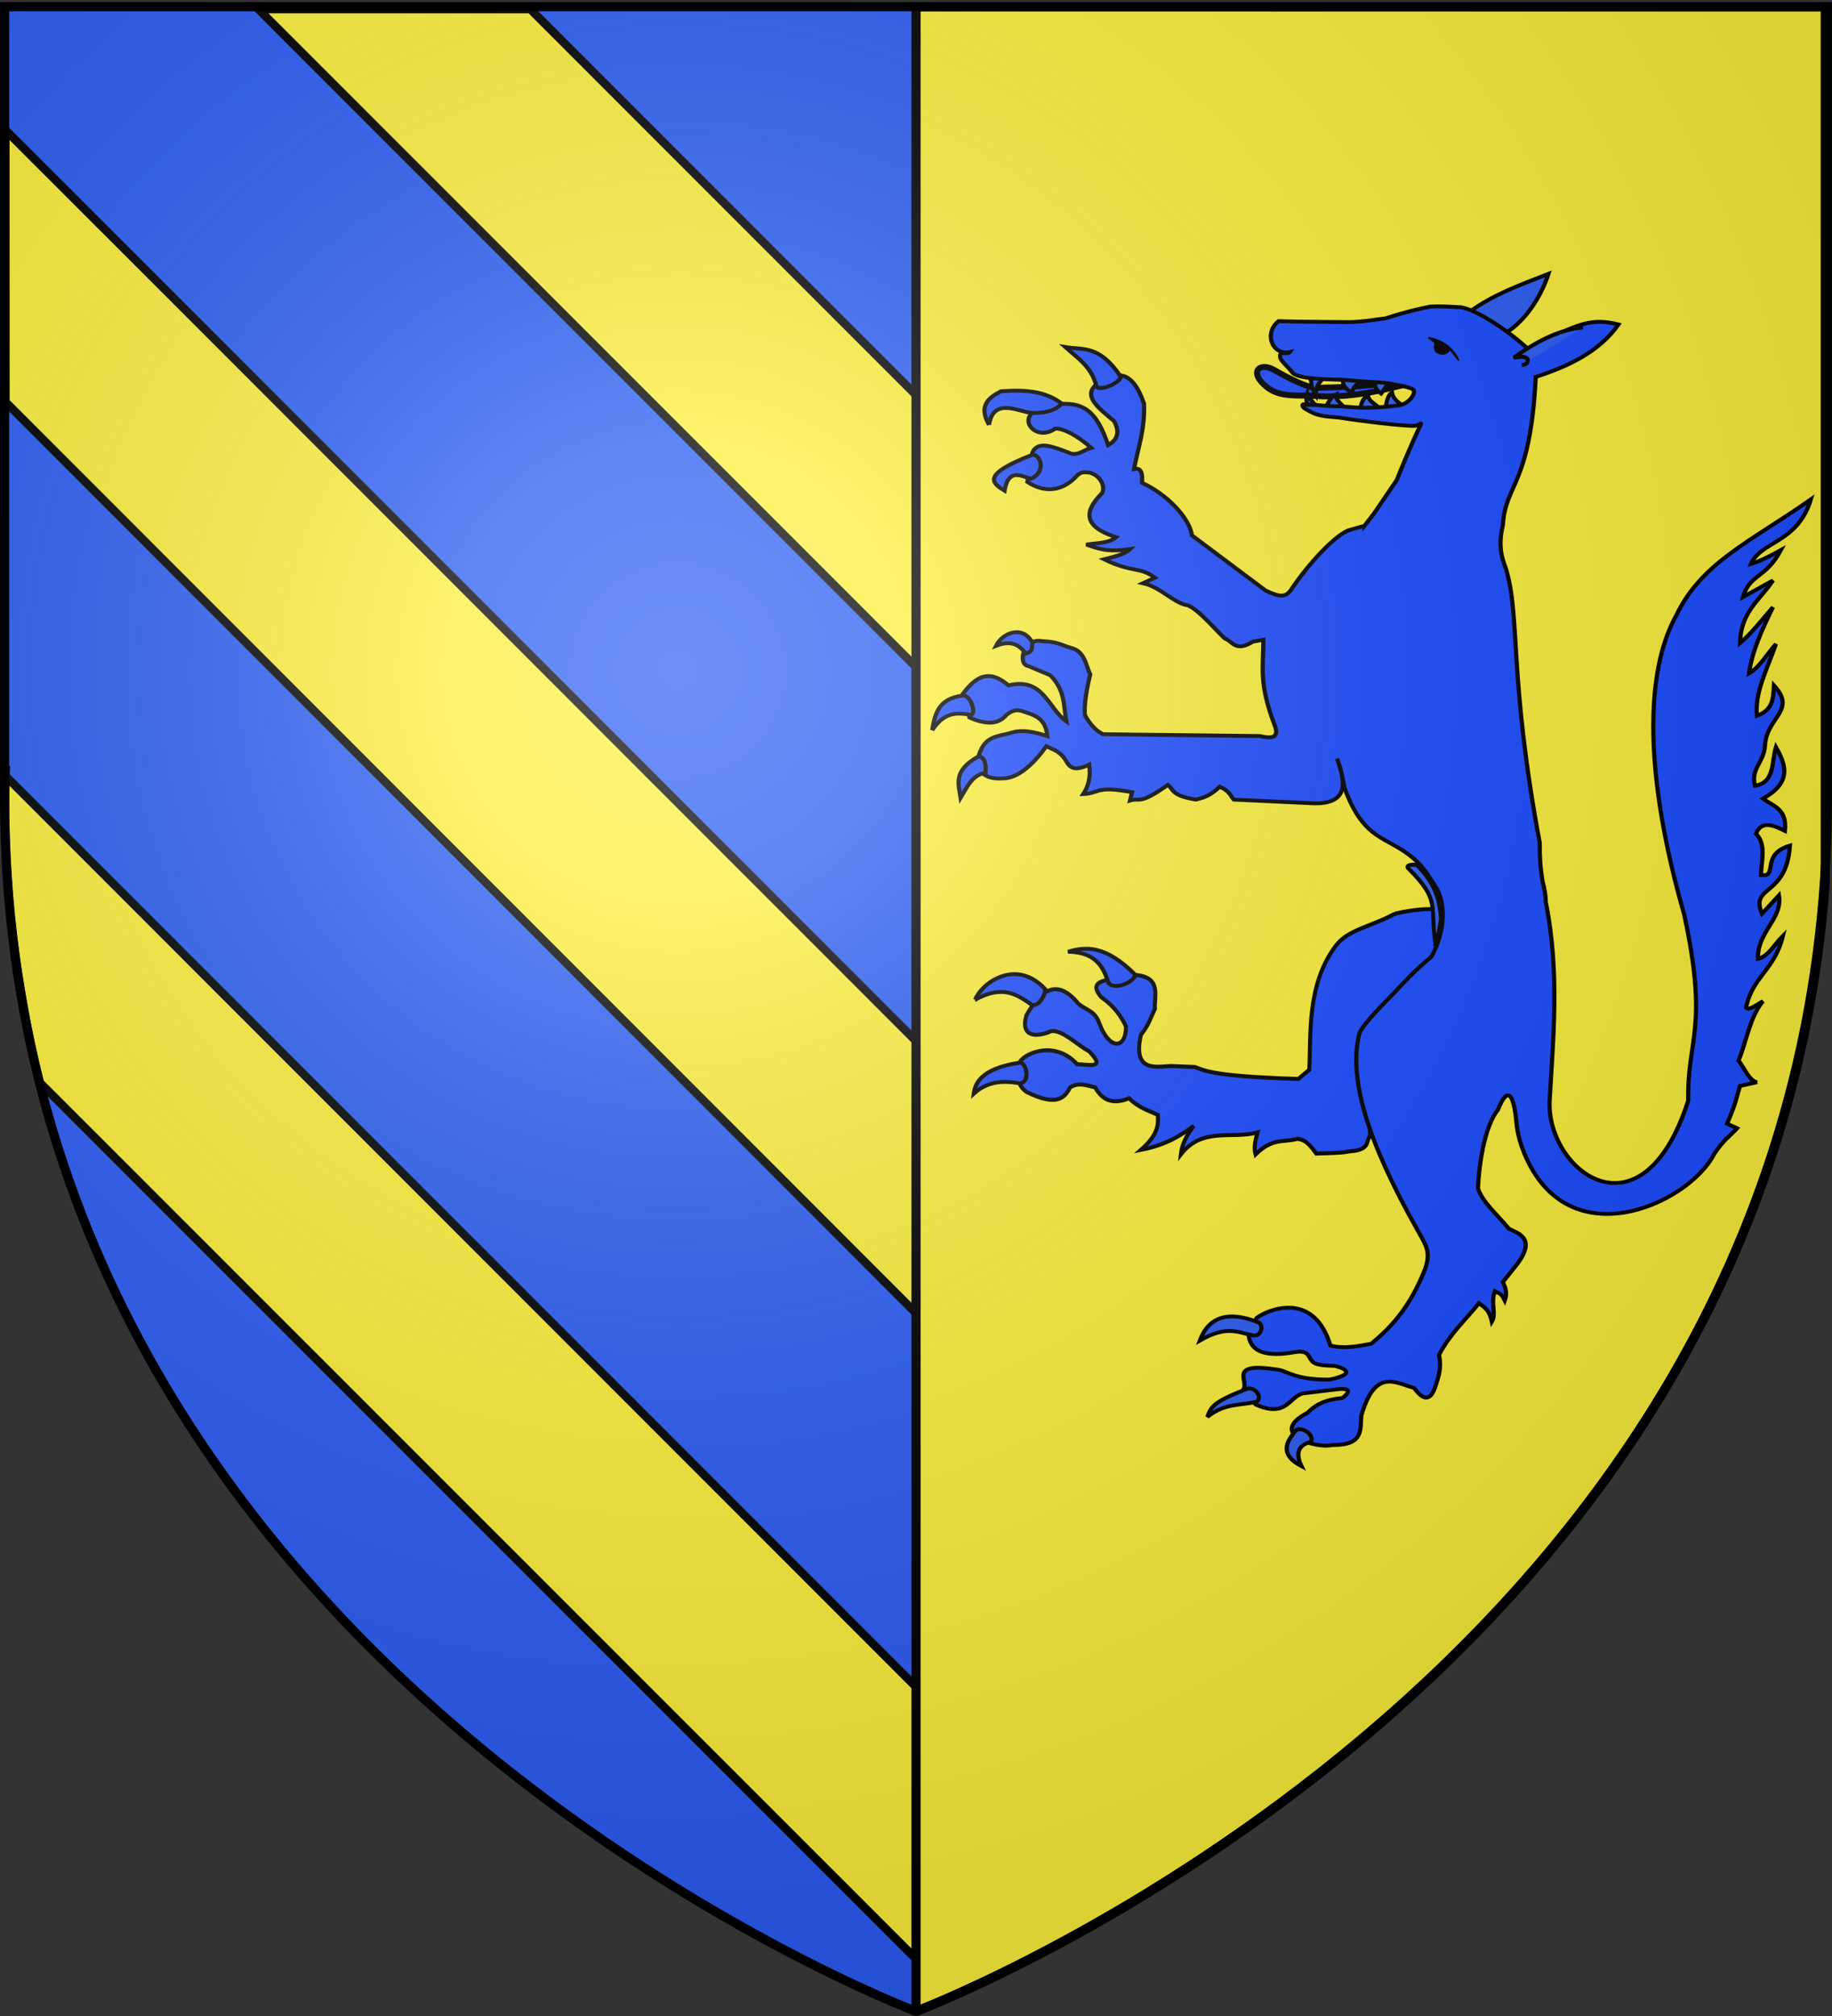
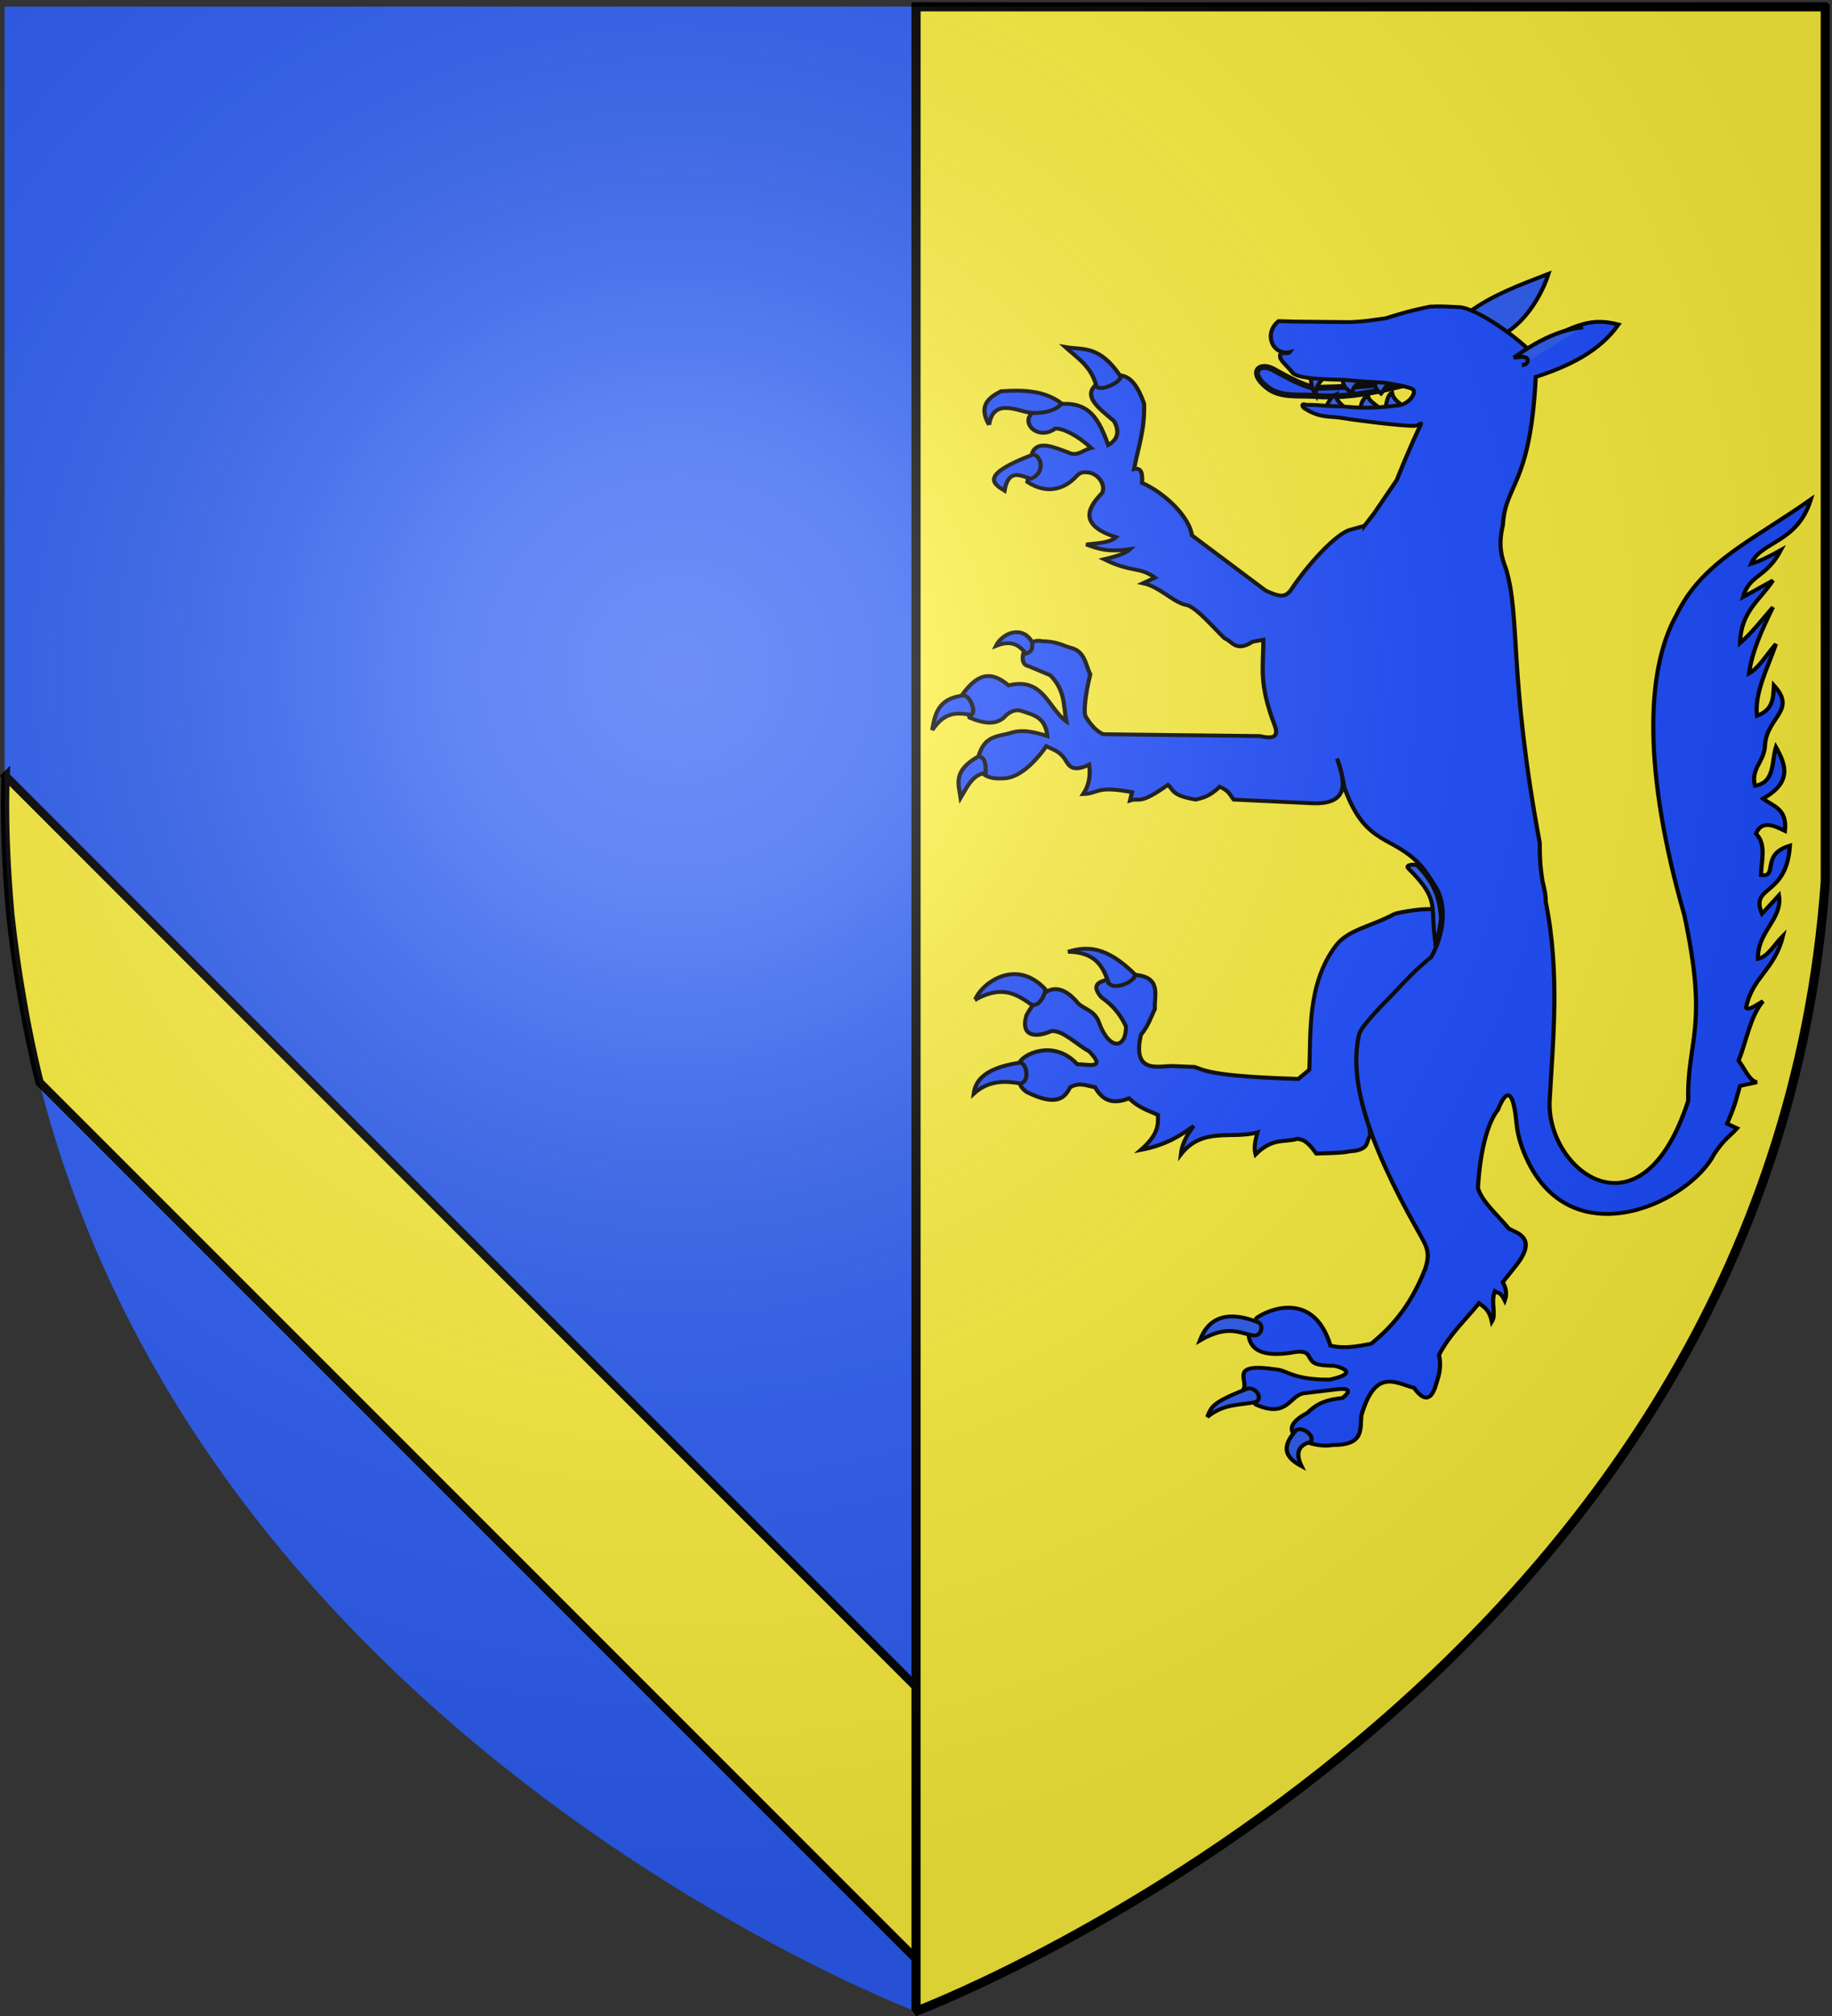
<svg xmlns="http://www.w3.org/2000/svg" xmlns:xlink="http://www.w3.org/1999/xlink" width="600" height="660" version="1.0">
  <rect width="100%" height="100%" fill="#333333" stroke="none" />
  <defs>
    <linearGradient id="b">
      <stop offset="0" style="stop-color:white;stop-opacity:.314" />
      <stop offset=".19" style="stop-color:white;stop-opacity:.251" />
      <stop offset=".6" style="stop-color:#6b6b6b;stop-opacity:.125" />
      <stop offset="1" style="stop-color:black;stop-opacity:.125" />
    </linearGradient>
    <linearGradient id="a">
      <stop offset="0" style="stop-color:#fd0000;stop-opacity:1" />
      <stop offset=".5" style="stop-color:#e77275;stop-opacity:.659" />
      <stop offset="1" style="stop-color:black;stop-opacity:.323" />
    </linearGradient>
    <radialGradient xlink:href="#b" id="c" cx="221.445" cy="226.331" r="300" fx="221.445" fy="226.331" gradientTransform="matrix(1.353 0 0 1.349 -77.63 -85.747)" gradientUnits="userSpaceOnUse" />
  </defs>
  <g style="opacity:1;display:inline">
    <path d="M300 658.5s298.5-112.32 298.5-397.772V2.176H1.5v258.552C1.5 546.18 300 658.5 300 658.5z" style="fill:#2b5df2;fill-opacity:1;fill-rule:evenodd;stroke:none;stroke-width:1px;stroke-linecap:butt;stroke-linejoin:miter;stroke-opacity:1" />
  </g>
  <g style="display:inline">
-     <path d="m84.618 2.993 217.75 217.75.09-88.972L173.68 2.993H84.618zM1.802 131.592 302.201 432.1l-.193-89.285L65.904 106.633 1.764 42.546l.038 89.046z" style="opacity:1;fill:#fcef3c;fill-opacity:1;stroke:#000;stroke-width:2.735;stroke-miterlimit:4;stroke-dasharray:none;stroke-opacity:1;display:inline" />
    <path d="M1.833 254.058c-.508 12.855.011 27.973 1.53 45.29 1.878 17.364 5.325 38.102 9.59 54.984l289.58 289.51-.237-89.3-223.29-223.29-77.173-77.194z" style="opacity:1;fill:#fcef3c;fill-opacity:1;stroke:#000;stroke-width:2.735;stroke-miterlimit:4;stroke-dasharray:none;stroke-opacity:1;display:inline" />
  </g>
  <g style="display:inline">
    <path d="M597.8 2.235v286.348c-18.417 259.111-286.845 365.661-297.237 369.66l-.55-.774V2.234h297.786z" style="opacity:1;fill:#fcef3c;fill-opacity:1;stroke:#000;stroke-width:3;stroke-miterlimit:4;stroke-dasharray:none;stroke-opacity:1;display:inline" />
    <g style="opacity:1;display:inline">
      <path d="M432.816 114.396c-3.094.233-9.465-3.163-14.16-5.803-4.409-2.479-8.237.688-2.173 5.576 4.35 3.507 10.208 2.458 15.284 2.84 13.354 1.002 26.537-2.884 39.235-6.392 2.502-.264 1.737-3.867-.63-2.12-11.033 5.136-25.377 5.626-37.556 5.899z" style="fill:#1c4bff;fill-opacity:1;fill-rule:evenodd;stroke:#000;stroke-width:1.892;stroke-linecap:butt;stroke-linejoin:miter;stroke-miterlimit:4;stroke-dasharray:none;stroke-opacity:1" transform="matrix(1.022 0 0 1.023 -10.757 9.924)" />
      <path d="M457.561 282.697c23.943-5.49 29.382 5.475 22.027 16.052-19.278 14.955-31.476 25.715-30.008 55.108-1.389 1.614-.004 3.797-4.789 4.715-4.002.295-.718.59-12.45.884-3.161-4.465-4.553-4.437-6.065-4.715-4.355 1.247-7.915-.442-13.408 5.01-.626-2.358.02-4.715.638-7.073-8.201 2.315-17.584-1.912-24.581 7.073.39-3.504 2.068-6.413 4.15-9.136-4.272 3.116-8.88 6.093-16.92 7.662 5.69-5.012 5.553-8.103 5.427-11.198-3.006-1.401-5.856-2.08-9.258-5.305-4.368 1.765-8.183 1.36-10.854-3.536-2.582-.431-5.004-1.753-7.98 0-1.652 3.15-4.05 6.466-14.047 1.473-4.117-3.045-1.494-6.09-2.235-9.135.352-2.39 10.666-8.168 18.516.295 3.463.028 9.595 1.77 3.83-4.126-4.047-2.184-8.48-6.862-12.13-6.483-4.377 1.966-10.046 2.233-7.981-5.01 4.629-8.291 9.853-11.969 16.6-3.831 2.237 2.058 5.295 2.22 6.704 6.188 3.334 9.121 8.69 8.291 8.62 1.179-1.503-3.143-3.529-6.287-7.981-9.43-4.146-4.97 1.286-5.097 3.192-5.894l7.662-1.179c8.779.715 6.054 6.851 6.384 10.904-1.337 2.703-1.98 5.194-4.469 8.251-2.935 12.612 5.644 10.014 9.897 10.02l7.342.295c2.943 1.023 5.374 2.996 33.2 3.83l3.512-2.946c.545-11.485-.815-27.413 8.539-39.738 3.92-5.164 11.198-6.013 18.916-10.204z" style="color:#000;fill:#1c4bff;fill-opacity:1;fill-rule:evenodd;stroke:#000;stroke-width:1.288;stroke-linecap:butt;stroke-linejoin:miter;marker:none;marker-start:none;marker-mid:none;marker-end:none;stroke-miterlimit:4;stroke-dasharray:none;stroke-dashoffset:0;stroke-opacity:1;visibility:visible;display:inline;overflow:visible" transform="matrix(1.022 0 0 1.023 -10.757 9.924)" />
      <g style="stroke:#000;stroke-opacity:1">
        <path d="M818.52 6.941c1.07 2.263-.14 3.68 2.807 8.462.218-4.812 1.141-5.396 4.125-8.972l-6.932.51z" style="color:#000;fill:#2b5df2;fill-opacity:1;fill-rule:evenodd;stroke:#000;stroke-width:2.042;stroke-linecap:butt;stroke-linejoin:miter;marker:none;marker-start:none;marker-mid:none;marker-end:none;stroke-miterlimit:4;stroke-dasharray:none;stroke-dashoffset:0;stroke-opacity:1;visibility:visible;display:inline;overflow:visible" transform="matrix(.648 0 0 .642 -101.295 119.401)" />
        <path d="M834.91 7.445c.323 3.088.695 4.298 4.908 7.093.193-4.01 2.877-4.524 5.465-6.861l-10.374-.232z" style="color:#000;fill:#2b5df2;fill-opacity:1;fill-rule:evenodd;stroke:#000;stroke-width:2.042;stroke-linecap:butt;stroke-linejoin:miter;marker:none;marker-start:none;marker-mid:none;marker-end:none;stroke-miterlimit:4;stroke-dasharray:none;stroke-dashoffset:0;stroke-opacity:1;visibility:visible;display:inline;overflow:visible" transform="matrix(.648 0 0 .642 -101.295 119.401)" />
        <path d="M851.831 8.146c-1.05 2.19-.457 4.381 2.519 6.572 2.058-2.551 1.81-3.776 5.037-5.633l-7.556-.939z" style="color:#000;fill:#2b5df2;fill-opacity:1;fill-rule:evenodd;stroke:#000;stroke-width:2.042;stroke-linecap:butt;stroke-linejoin:miter;marker:none;marker-start:none;marker-mid:none;marker-end:none;stroke-miterlimit:4;stroke-dasharray:none;stroke-dashoffset:0;stroke-opacity:1;visibility:visible;display:inline;overflow:visible" transform="matrix(.648 0 0 .642 -101.295 119.401)" />
        <path d="M856.364 22.699c.651-2.337 1.076-7.452 3.526-8.392.789 4.097 4.44 5.526 7.052 7.922l-10.578.47z" style="color:#000;fill:#2b5df2;fill-opacity:1;fill-rule:evenodd;stroke:#000;stroke-width:2.042;stroke-linecap:butt;stroke-linejoin:miter;marker:none;marker-start:none;marker-mid:none;marker-end:none;stroke-miterlimit:4;stroke-dasharray:none;stroke-dashoffset:0;stroke-opacity:1;visibility:visible;display:inline;overflow:visible" transform="matrix(.648 0 0 .642 -101.295 119.401)" />
        <path d="M853.846 22.23c-2.522-2.108-6.161-4.032-6.044-6.573-2.785 1.406-3.751 4.394-4.03 7.98l10.074-1.408z" style="color:#000;fill:#2b5df2;fill-opacity:1;fill-rule:evenodd;stroke:#000;stroke-width:2.042;stroke-linecap:butt;stroke-linejoin:miter;marker:none;marker-start:none;marker-mid:none;marker-end:none;stroke-miterlimit:4;stroke-dasharray:none;stroke-dashoffset:0;stroke-opacity:1;visibility:visible;display:inline;overflow:visible" transform="matrix(.648 0 0 .642 -101.295 119.401)" />
        <path d="M838.483 24.224c-2.843-3.012-7.608-6.024-6.862-9.036-3.393 1.704-3.861 4.645-6.108 7.57l12.97 1.466z" style="color:#000;fill:#2b5df2;fill-opacity:1;fill-rule:evenodd;stroke:#000;stroke-width:2.042;stroke-linecap:butt;stroke-linejoin:miter;marker:none;marker-start:none;marker-mid:none;marker-end:none;stroke-miterlimit:4;stroke-dasharray:none;stroke-dashoffset:0;stroke-opacity:1;visibility:visible;display:inline;overflow:visible" transform="matrix(.648 0 0 .642 -101.295 119.401)" />
-         <path d="M820.699 20.329c-1.667-2.975-2.922-2.47-3.709-5.766-.677 1.591-.412 3.684-.048 5.818l3.757-.052z" style="opacity:1;color:#000;fill:#2b5df2;fill-opacity:1;fill-rule:evenodd;stroke:#000;stroke-width:2.042;stroke-linecap:butt;stroke-linejoin:miter;marker:none;marker-start:none;marker-mid:none;marker-end:none;stroke-miterlimit:4;stroke-dasharray:none;stroke-dashoffset:0;stroke-opacity:1;visibility:visible;display:inline;overflow:visible" transform="matrix(.648 0 0 .642 -101.295 119.401)" />
      </g>
      <g style="fill:#2b5df2;fill-opacity:1;stroke:#484848;stroke-width:3;stroke-miterlimit:4;stroke-dasharray:none;stroke-opacity:1">
        <path d="M427.672 146.28c19.082-10.713 30.118-34.06 34.286-48.214-21.282 8.963-39.255 15.978-56.786 29.643l22.5 18.571z" style="opacity:1;color:#000;fill:#2b5df2;fill-opacity:1;fill-rule:evenodd;stroke:#000;stroke-width:3;stroke-linecap:butt;stroke-linejoin:miter;marker:none;marker-start:none;marker-mid:none;marker-end:none;stroke-miterlimit:4;stroke-dasharray:none;stroke-dashoffset:0;stroke-opacity:.999;visibility:visible;display:inline;overflow:visible" transform="matrix(.457 0 0 .422 296.014 48.267)" />
        <path d="M330.096 293.535s2.272-3.02 7.068-9.86l16.105-25.645c20.966-56.593 19.932-42.438 12.6-42.04-8.517.29-41.83-4.265-50.174-5.83-10.604-1.987-16.949-.018-27.196-6.884-3.227-1.443-4.09-5.302-.226-3.568 0 0 5.807-.13 11.387.486 5.666.627 13.878.692 13.878.692 9.535.643 17.798 2.413 41.888-.852 5.2-1.222 9.137-5.818 9.973-8.988.92-3.492-.814-3.984-7.329-5.827-20.595-4.404-8.446-1.576-42.438-4.916-6.02-.36-30.67.038-36.697-5.093-4.138-5.719-6.602-7.18-8.935-11.42-1.965-7.237 5.018-2.376 6.755-5.074-12.657 2.979-19.094-14.559-8.197-23.942l12.477.35 36.565.387c6.104.106 14.543-1.006 14.543-1.006l13.218-1.958c17.017-5.933 27.392-8.082 31.944-9.07 7.152-.394 12.169-.038 21.75.511 11.127 1.68 34.397 18.2 48.967 33.052 35.122-21.745 45.756-24.642 64.12-19.678-13.897 21.39-36.07 32.46-59.285 40.714-3.879 84.684-21.834 82.48-23.571 115-3.418 15.323-1.011 24.821 2.143 33.572 10.558 37.38 1.904 82.619 24.285 212.857-.005 10.471.168 17.5 2.006 29.815 1.406 6.064 2.443 11.668 2.28 15.9 10.386 55.38 5.113 108.13 2.857 153.57-3.1 54.3 65.917 112.769 99.286.715-.924-48.026 14.917-55.071-2.857-144.286-29.053-109.613-28.05-188.745-5.715-232.143 18.194-41.159 52.447-56.685 96.429-90-9.643 34.167-35.696 32.146-42.857 50 6.07-1.962 13.46-5.904 21.428-10.714-10.833 22.143-22.562 18.702-27.142 36.429l21.428-12.857c-8.98 14.99-23.182 24.142-23.571 48.571 7.857-7.216 15.714-17.958 23.571-27.857-7.716 17.143-15.04 34.286-17.143 51.428 7.233-4.402 12.899-15.073 19.286-22.857-5.936 18.729-15.514 37.862-13.571 55.715 11.111-4.666 11.595-12.164 12.142-23.572 16.624 19.662-5.163 24.374-6.428 46.429-.438 13.055-10.5 18.083-7.143 31.428 14.507-2.686 11.76-18.645 15-30 7.154 13.675 11.68 27.263-9.286 40 7.162 5.833 17.45 7.602 15.715 25-6.561-3.442-16.625-9.126-20.715 2.143 7.663 8.557 3.784 20.961 3.572 32.143 12.876 1.935-.834-15.952 20.714-22.857-2.37 40.21-28.845 30.378-20 52.857l12.143-14.286c2.846 18.405-15.775 28.366-15 49.286 7.54-1.984 12.006-11.652 17.857-17.857-5.952 26.786-21.946 31.619-26.429 55.714 1.9 2.628 7.611-2.364 12.143-5-9.314 11.877-11.706 30.675-17.5 46.072 4.75 6.741 7.554 15.512 13.215 16.785l-12.143 2.857c-2.681 8.934-2.363 11.868-9.286 29.286l7.143 3.572c-5.427 6.517-9.294 8.358-16.429 20-18.452 39.166-108.128 83.787-137.857-5.715-4.4-14.078-3.343-19.064-5-28.571-1.11-7.096-4.284-21.342-12.143 0-6.124 8.004-12.617 28.1-14.285 60.714 2.827 10.476 14.207 20.953 22.142 31.429 5.5 3.305 20.648 6.785 5.715 27.857l-10 13.571c1.794 4.103 3.372 8.314 1.428 14.286-3.119-6.81-4.886-5.508-7.143-7.143-3.232 8.647 1.181 17.672-2.142 23.572-1.794-9.319-5.66-11.382-9.286-14.286-9.645 13.092-20.616 23.53-28.572 40 1.8 10.133-.237 16.43-2.142 22.857-3.68 13.942-9.183 12.682-15.715 2.857-13.608-3.99-27.89-15.544-37.857 21.429-.913 10.614 2.065 23.175-20.714 22.857-11.023 3.112-47.23-8.3-17.857-25 4.952-5.162 10.682-10.013 25-11.429 3.182-2.687 8.84-8.343-3.929-6.785l-24.643 3.214c-9.955 3.18-11.586 19.14-33.571 8.571l-8.572-12.143c3.518-6.484-11.145-20.749 23.572-15 7.232.522 11.857 7.988 37.857 7.858 22.369-5.085 7.568-9.835 3.571-10.715-13.52-.19-14.997-2.235-16.428-4.285-2.44-3-1.94-7.836-11.429-6.429-20.48 4.074-32.137.21-33.571-12.857l5.714-13.572c7.468-6.126 40.63-22.118 52.857 21.429 9.762 2.64 19.524.573 29.286-1.429 12.855-11.625 27.127-26.565 38.571-57.857 4.297-13.626.844-18.11-5.44-30.343-35.848-68.813-49.571-117.392-41.742-152.111 1.519-6.735 22.108-28.63 22.108-28.63 13.114-15.073 17.517-20.378 29.476-31.129 6.776-12.829 12.355-35.04 4.187-52.508-3.82-6.725-8.64-15.133-12.778-19.718-19.714-21.846-36.99-14.62-51.752-53.788 0 0-1.88-5.132-1.969-5.749-1.726-12.068-5.173-22.15-5.173-22.15 5.06 15.374 10.62 35.91-17.63 34.698l-56.43-2.857c-2.506-3.334-3.099-6.667-10-10-7.646 7.841-12.255 8.595-17.142 10-17.37-3.096-15.814-7.454-20-11.429-21.161 16.161-19.614 9.614-27.143 12.143l1.428-6.429c-26.232-5.35-23.338.95-35 1.429 3.439-5.61 5.587-12.51 4.286-22.857-13.176 6.87-14.73.005-17.857-5-4.286-5.973-8.571-6.812-12.857-9.286-8.176 12.394-19.64 25.198-31.429 25C51.836 490.711 51.301 476.57 55 468.076c4.207-11.268 12.892-11.34 20.714-13.571 9.048-3.517 18.096-.883 27.143 2.143-1.382-14.915-10.066-16.271-17.857-19.286-4.351-1.756-8.026-.127-11.429 2.857-6.582 8.511-16.062 6.876-26.428 2.143l-5.714-17.143c8.712-12.886 18.28-22.228 33.571-7.857 25.011-6.717 28.245 17.677 41.429 27.857-2.016-11.904-.568-23.81-11.429-35.714l-15.714-7.143c-8.468-1.373-3.075-22.67 10-19.286 10.343.196 13.977 3.076 20 5 10.512 2.592 10.775 12.871 14.285 20.715-3.873 17.143-4.532 28.571-3.571 32.143 3.81 7.142 8.095 11.904 12.857 14.285L255 456.648c8.61 2.182 14.4 1.542 10.714-8.572-11.537-32.727-7.997-44.927-8.029-66.15l-7.664 1.522c-12.337 8.485-14.545-.49-20.021-2.514-8.653-9.042-18.686-22.156-26.429-25.715-9.999-1.45-19.391-14.157-32.142-17.143l8.571-4.285c-11.31-8.924-16.405-3.57-36.429-14.286 7.418-2.005 14.869-3.994 18.572-7.857-16.972 2.707-23.627-.776-31.429-3.572 7.681-1.187 16.401-.989 21.429-5.714-29.062-9.915-18.484-24.809-10-34.286 2.31-4.814-.91-13.145-8.572-15.714-3.333-.43-6.666-1.311-10 2.857-7.62 8.922-19.987 14.902-35 4.286l3.572-22.857c4.083-9.617 15.184-4.197 25.714 0 6.27 3.568 11.004-2.075 16.429-3.572-9.922-9.725-20.1-15.17-25.715-15-14.834 11.748-31.28-11.327-6.428-17.142 27.5-7.13 36.315 5.193 44.286 30 9.165-5.546 6.866-13.535 4.285-18.572-11.787-10.952-26.828-21.905-6.428-32.857 8.214-3.873 19.285-7.796 27.857 19.286.664 20.711-4.407 34.253-7.143 50.714 5.216-1.396 6.179 3.589 5.714 10.714 17.45 8.454 34.19 27.286 35.715 40.715l52.857 42.857c10.747 5.48 14.107 4.915 17.857 0 13.209-21.725 33.403-44.558 42.67-47.105 0 0 6.392-1.986 10.283-3.151z" style="opacity:1;color:#000;fill:#1c4bff;fill-opacity:1;fill-rule:evenodd;stroke:#000;stroke-width:3;stroke-linecap:butt;stroke-linejoin:miter;marker:none;marker-start:none;marker-mid:none;marker-end:none;stroke-miterlimit:4;stroke-dasharray:none;stroke-dashoffset:0;stroke-opacity:1;visibility:visible;display:inline;overflow:visible" transform="matrix(.457 0 0 .422 296.014 48.267)" />
      </g>
      <path d="M517.831 95.037c-6.767.736-13.572 3.546-22.187 9.725 1.832-.225 3.861-.692 4.47.59-.013.878-.225 1.664-1.916 1.767" style="color:#000;fill:#2b5df2;fill-opacity:1;fill-rule:evenodd;stroke:#000;stroke-width:1.288;stroke-linecap:butt;stroke-linejoin:miter;marker:none;marker-start:none;marker-mid:none;marker-end:none;stroke-miterlimit:4;stroke-dasharray:none;stroke-dashoffset:0;stroke-opacity:.999;visibility:visible;display:inline;overflow:visible" transform="matrix(1.022 0 0 1.023 -10.757 9.924)" />
-       <path d="m478.006 105.72-2.793-3.537c-.86.894-1.548 1.949-3.672 1.18-1.598-.627-1.395-1.993-1.117-3.39l-2.155-1.62c5.36.763 8.756 4.563 9.737 7.367z" style="color:#000;fill:#000;fill-opacity:1;fill-rule:evenodd;stroke:#000;stroke-width:.429;stroke-linecap:butt;stroke-linejoin:miter;marker:none;marker-start:none;marker-mid:none;marker-end:none;stroke-miterlimit:4;stroke-dasharray:none;stroke-dashoffset:0;stroke-opacity:.999;visibility:visible;display:inline;overflow:visible" transform="matrix(1.022 0 0 1.023 -10.757 9.924)" />
      <g style="fill:#2b5df2;fill-opacity:1;stroke:#000;stroke-width:3;stroke-miterlimit:4;stroke-dasharray:none;stroke-opacity:1">
        <g style="fill:#1c4bff;fill-opacity:1">
          <path d="M115.714 154.862c12.583 2.36 24.37-1.92 39.643 22.857.709 3.508-12.007 11.266-17.143 8.215-3.409-15.812-13.693-22.457-22.5-31.072z" style="opacity:1;color:#000;fill:#1c4bff;fill-opacity:1;fill-rule:evenodd;stroke:#000;stroke-width:3;stroke-linecap:butt;stroke-linejoin:miter;marker:none;marker-start:none;marker-mid:none;marker-end:none;stroke-miterlimit:4;stroke-dasharray:none;stroke-dashoffset:0;stroke-opacity:1;visibility:visible;display:inline;overflow:visible" transform="matrix(.457 0 0 .422 296.014 48.267)" />
          <path d="M61.071 215.22c3.076-22.196 22.54-9.499 30.715-9.286 12.485.62 20.214-4.385 21.071-7.5-12.638-10.163-27.759-10.393-43.214-9.286-9.287 5.118-16.215 11.547-8.572 26.071z" style="opacity:1;color:#000;fill:#1c4bff;fill-opacity:1;fill-rule:evenodd;stroke:#000;stroke-width:3;stroke-linecap:butt;stroke-linejoin:miter;marker:none;marker-start:none;marker-mid:none;marker-end:none;stroke-miterlimit:4;stroke-dasharray:none;stroke-dashoffset:0;stroke-opacity:1;visibility:visible;display:inline;overflow:visible" transform="matrix(.457 0 0 .422 296.014 48.267)" />
          <path d="M92.143 238.434c5.705-.678 10.316 13.394-1.072 18.571-6.014-1.47-16.023-9.127-18.928 9.286-8.752-5.855-17.122-12.356 20-27.857z" style="opacity:1;color:#000;fill:#1c4bff;fill-opacity:1;fill-rule:evenodd;stroke:#000;stroke-width:3;stroke-linecap:butt;stroke-linejoin:miter;marker:none;marker-start:none;marker-mid:none;marker-end:none;stroke-miterlimit:4;stroke-dasharray:none;stroke-dashoffset:0;stroke-opacity:1;visibility:visible;display:inline;overflow:visible" transform="matrix(.457 0 0 .422 296.014 48.267)" />
          <path d="M92.143 384.148c-7.318-14.267-21.603-7.247-26.072 2.5 11.128-4.807 16.907-.446 21.429 6.071 5.92-2.128 3.933-5.574 4.643-8.571z" style="opacity:1;color:#000;fill:#1c4bff;fill-opacity:1;fill-rule:evenodd;stroke:#000;stroke-width:3;stroke-linecap:butt;stroke-linejoin:miter;marker:none;marker-start:none;marker-mid:none;marker-end:none;stroke-miterlimit:4;stroke-dasharray:none;stroke-dashoffset:0;stroke-opacity:1;visibility:visible;display:inline;overflow:visible" transform="matrix(.457 0 0 .422 296.014 48.267)" />
          <path d="M42.5 425.22c-17.813 2.178-20.17 14.357-22.143 26.785 9.405-15.226 18.81-13.238 28.214-11.786 3.45-3.026-1.5-15.741-6.071-15z" style="opacity:1;color:#000;fill:#1c4bff;fill-opacity:1;fill-rule:evenodd;stroke:#000;stroke-width:3;stroke-linecap:butt;stroke-linejoin:miter;marker:none;marker-start:none;marker-mid:none;marker-end:none;stroke-miterlimit:4;stroke-dasharray:none;stroke-dashoffset:0;stroke-opacity:1;visibility:visible;display:inline;overflow:visible" transform="matrix(.457 0 0 .422 296.014 48.267)" />
          <path d="M53.571 472.362c4.276.634 5.478 5.57 5 12.857-9.227 1.188-13.2 10.783-17.857 19.286-1.405-10.456-5.849-20.773 12.857-32.143z" style="opacity:1;color:#000;fill:#1c4bff;fill-opacity:1;fill-rule:evenodd;stroke:#000;stroke-width:3;stroke-linecap:butt;stroke-linejoin:miter;marker:none;marker-start:none;marker-mid:none;marker-end:none;stroke-miterlimit:4;stroke-dasharray:none;stroke-dashoffset:0;stroke-opacity:1;visibility:visible;display:inline;overflow:visible" transform="matrix(.457 0 0 .422 296.014 48.267)" />
          <path d="M51.24 661.12c19.654-11.715 29.997-3.875 40.357 3.928 5.601 2.155 10.254-9.032 9.643-12.143-21.796-25.106-46.408-3.153-50 8.215z" style="opacity:1;color:#000;fill:#1c4bff;fill-opacity:1;fill-rule:evenodd;stroke:#000;stroke-width:3;stroke-linecap:butt;stroke-linejoin:miter;marker:none;marker-start:none;marker-mid:none;marker-end:none;stroke-miterlimit:4;stroke-dasharray:none;stroke-dashoffset:0;stroke-opacity:1;visibility:visible;display:inline;overflow:visible" transform="matrix(.457 0 0 .422 296.014 48.267)" />
          <path d="M146.597 647.905c4.125 6.81 19.049-.955 19.286-6.071-21.383-23.068-35.28-22.015-48.214-17.857 19.666.31 25.224 11.411 28.928 23.928z" style="opacity:1;color:#000;fill:#1c4bff;fill-opacity:1;fill-rule:evenodd;stroke:#000;stroke-width:3;stroke-linecap:butt;stroke-linejoin:miter;marker:none;marker-start:none;marker-mid:none;marker-end:none;stroke-miterlimit:4;stroke-dasharray:none;stroke-dashoffset:0;stroke-opacity:1;visibility:visible;display:inline;overflow:visible" transform="matrix(.457 0 0 .422 296.014 48.267)" />
          <path d="M83.026 710.048c-28.704 4.595-31.918 16.953-32.857 23.929 11.071-10.789 23.571-9.656 33.214-7.857 7.258-1.03 4.678-16.52-.357-16.072z" style="opacity:1;color:#000;fill:#1c4bff;fill-opacity:1;fill-rule:evenodd;stroke:#000;stroke-width:3;stroke-linecap:butt;stroke-linejoin:miter;marker:none;marker-start:none;marker-mid:none;marker-end:none;stroke-miterlimit:4;stroke-dasharray:none;stroke-dashoffset:0;stroke-opacity:1;visibility:visible;display:inline;overflow:visible" transform="matrix(.457 0 0 .422 296.014 48.267)" />
        </g>
        <path d="M253.571 911.29c-20.833-8.817-34.88-4.513-41.428 14.286 19.557-12.22 27.652-6.1 38.214-3.928 6.382.942 7.782-9.065 3.214-10.357z" style="opacity:1;color:#000;fill:#2b5df2;fill-opacity:1;fill-rule:evenodd;stroke:#000;stroke-width:3;stroke-linecap:butt;stroke-linejoin:miter;marker:none;marker-start:none;marker-mid:none;marker-end:none;stroke-miterlimit:4;stroke-dasharray:none;stroke-dashoffset:0;stroke-opacity:1;visibility:visible;display:inline;overflow:visible" transform="matrix(.457 0 0 .422 296.014 48.267)" />
        <path d="M245 963.434c-24.044 10.274-24.502 13.46-27.5 21.428 12.387-10.884 23.845-8.771 35.357-11.786 4.806-4.185-2.342-12.908-7.857-9.642z" style="opacity:1;color:#000;fill:#2b5df2;fill-opacity:1;fill-rule:evenodd;stroke:#000;stroke-width:3;stroke-linecap:butt;stroke-linejoin:miter;marker:none;marker-start:none;marker-mid:none;marker-end:none;stroke-miterlimit:4;stroke-dasharray:none;stroke-dashoffset:0;stroke-opacity:1;visibility:visible;display:inline;overflow:visible" transform="matrix(.457 0 0 .422 296.014 48.267)" />
        <path d="M281.429 994.862c4.481-2.22 12.849 3.818 10.357 9.286-8.413 2.355-11.69 8.012-6.786 18.928-15.496-8.832-11.653-18.438-3.571-28.214z" style="opacity:1;color:#000;fill:#2b5df2;fill-opacity:1;fill-rule:evenodd;stroke:#000;stroke-width:3;stroke-linecap:butt;stroke-linejoin:miter;marker:none;marker-start:none;marker-mid:none;marker-end:none;stroke-miterlimit:4;stroke-dasharray:none;stroke-dashoffset:0;stroke-opacity:1;visibility:visible;display:inline;overflow:visible" transform="matrix(.457 0 0 .422 296.014 48.267)" />
      </g>
      <path d="M470.582 292.381c1.195-3.94 1.158-4.206 1.738-8.2-.494-5.43-1.245-10.228-7.445-16.792-.68-.719-4.255-.386-3.056.793 10.606 10.442 6.796 12.203 8.763 24.199z" style="fill:#2b5df2;fill-opacity:1;fill-rule:evenodd;stroke:#000;stroke-width:1.288;stroke-linecap:butt;stroke-linejoin:miter;stroke-opacity:1" transform="matrix(1.022 0 0 1.023 -10.757 9.924)" />
    </g>
  </g>
  <g style="display:inline">
    <path d="M300 658.5s298.5-112.32 298.5-397.772V2.176H1.5v258.552C1.5 546.18 300 658.5 300 658.5z" style="opacity:1;fill:url(#c);fill-opacity:1;fill-rule:evenodd;stroke:none;stroke-width:1px;stroke-linecap:butt;stroke-linejoin:miter;stroke-opacity:1" />
  </g>
  <g style="display:inline">
-     <path d="M300 658.5S1.5 546.18 1.5 260.728V2.176h597v258.552C598.5 546.18 300 658.5 300 658.5z" style="opacity:1;fill:none;fill-opacity:1;fill-rule:evenodd;stroke:#000;stroke-width:3;stroke-linecap:butt;stroke-linejoin:miter;stroke-miterlimit:4;stroke-dasharray:none;stroke-opacity:1" />
-   </g>
+     </g>
</svg>